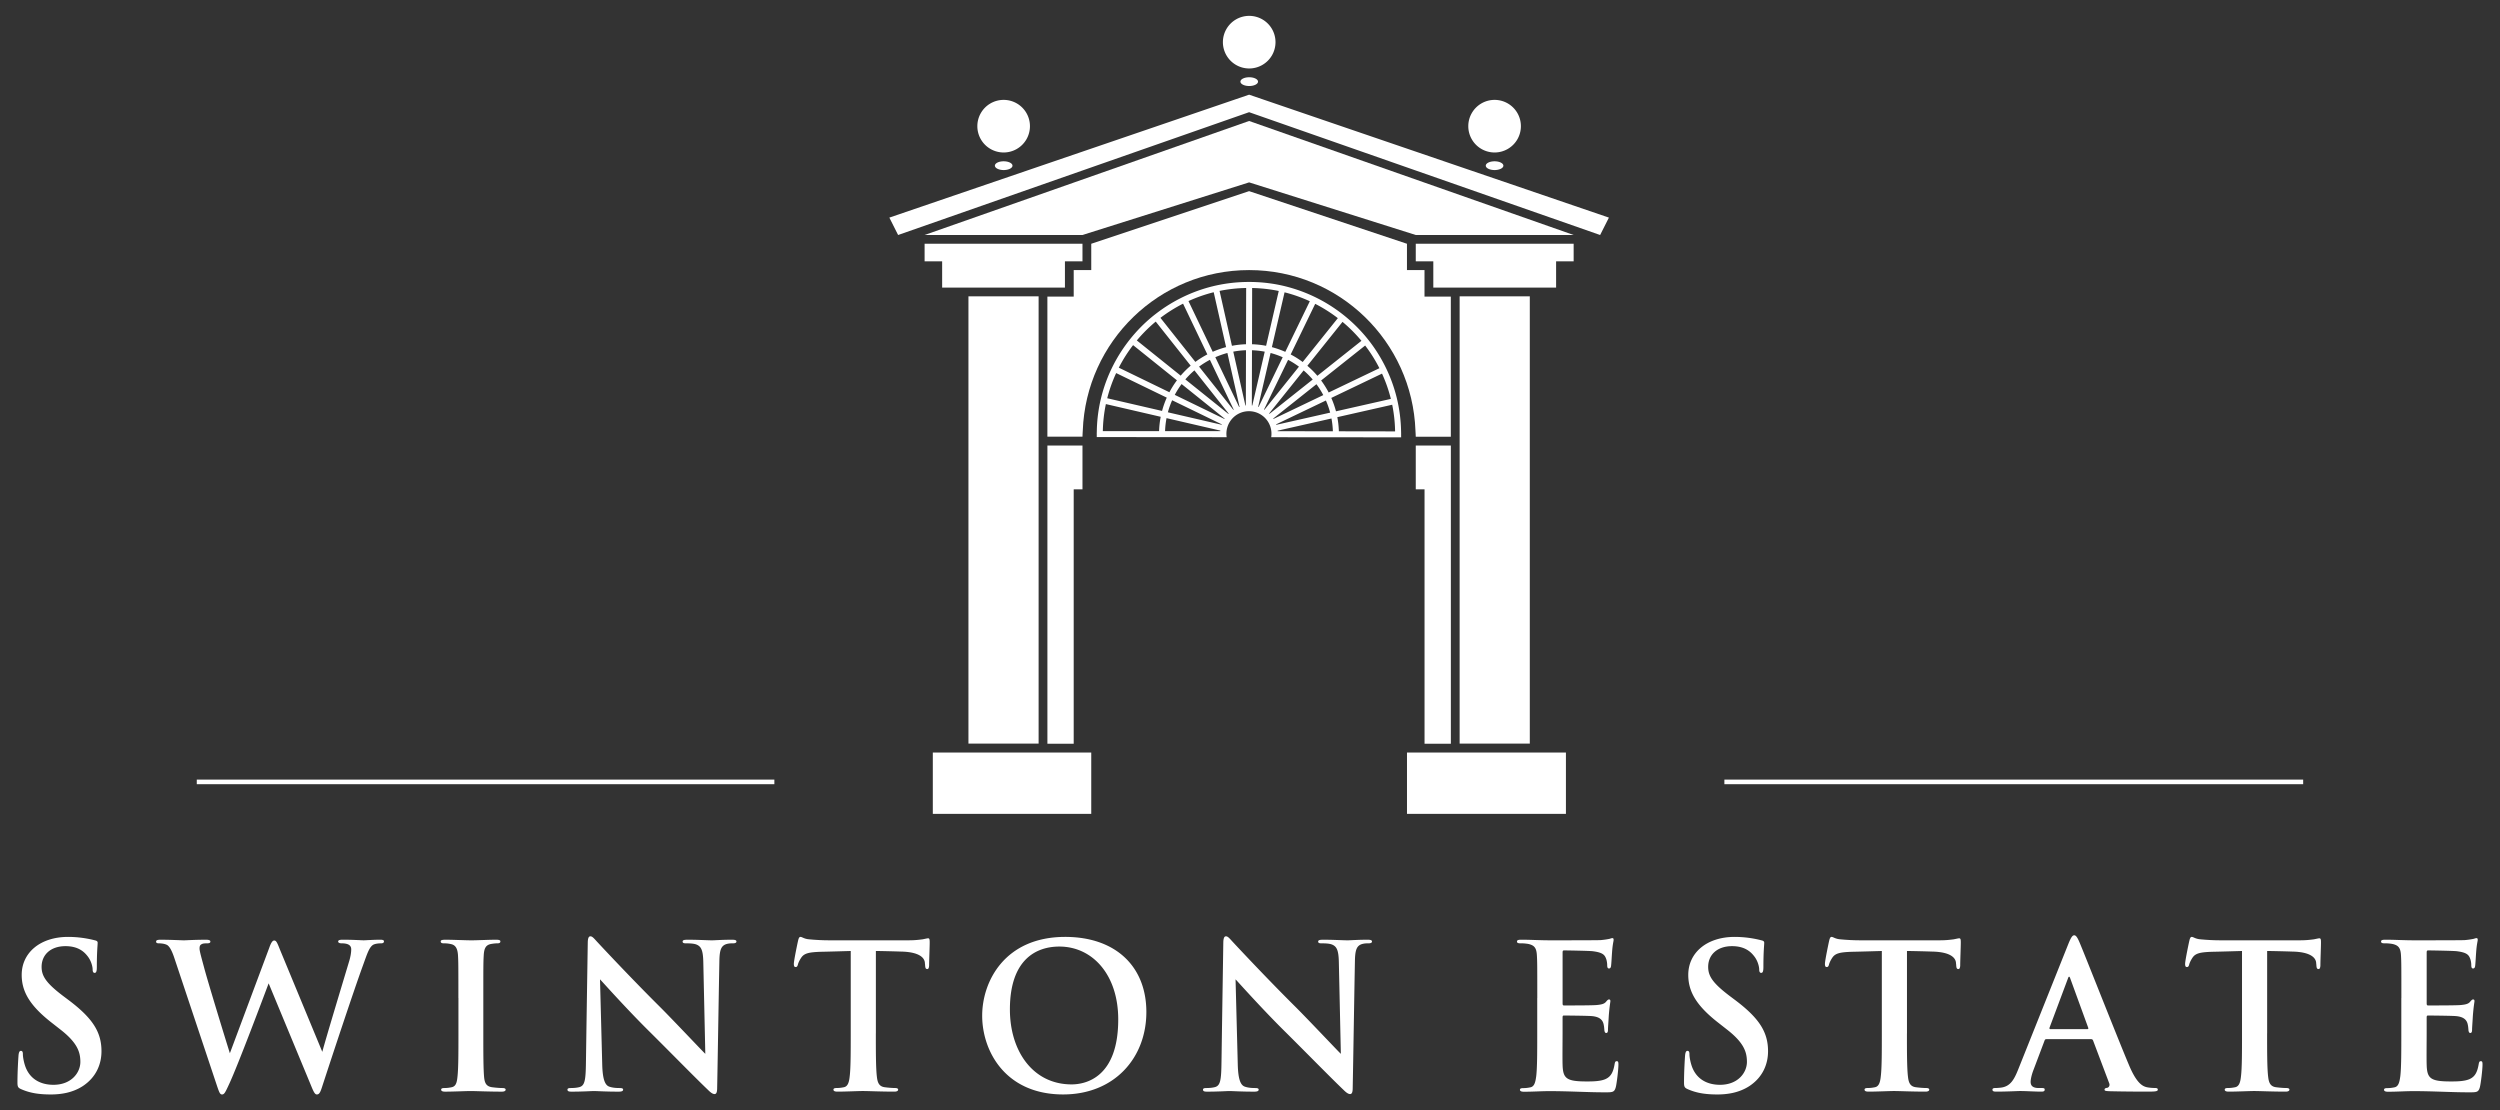
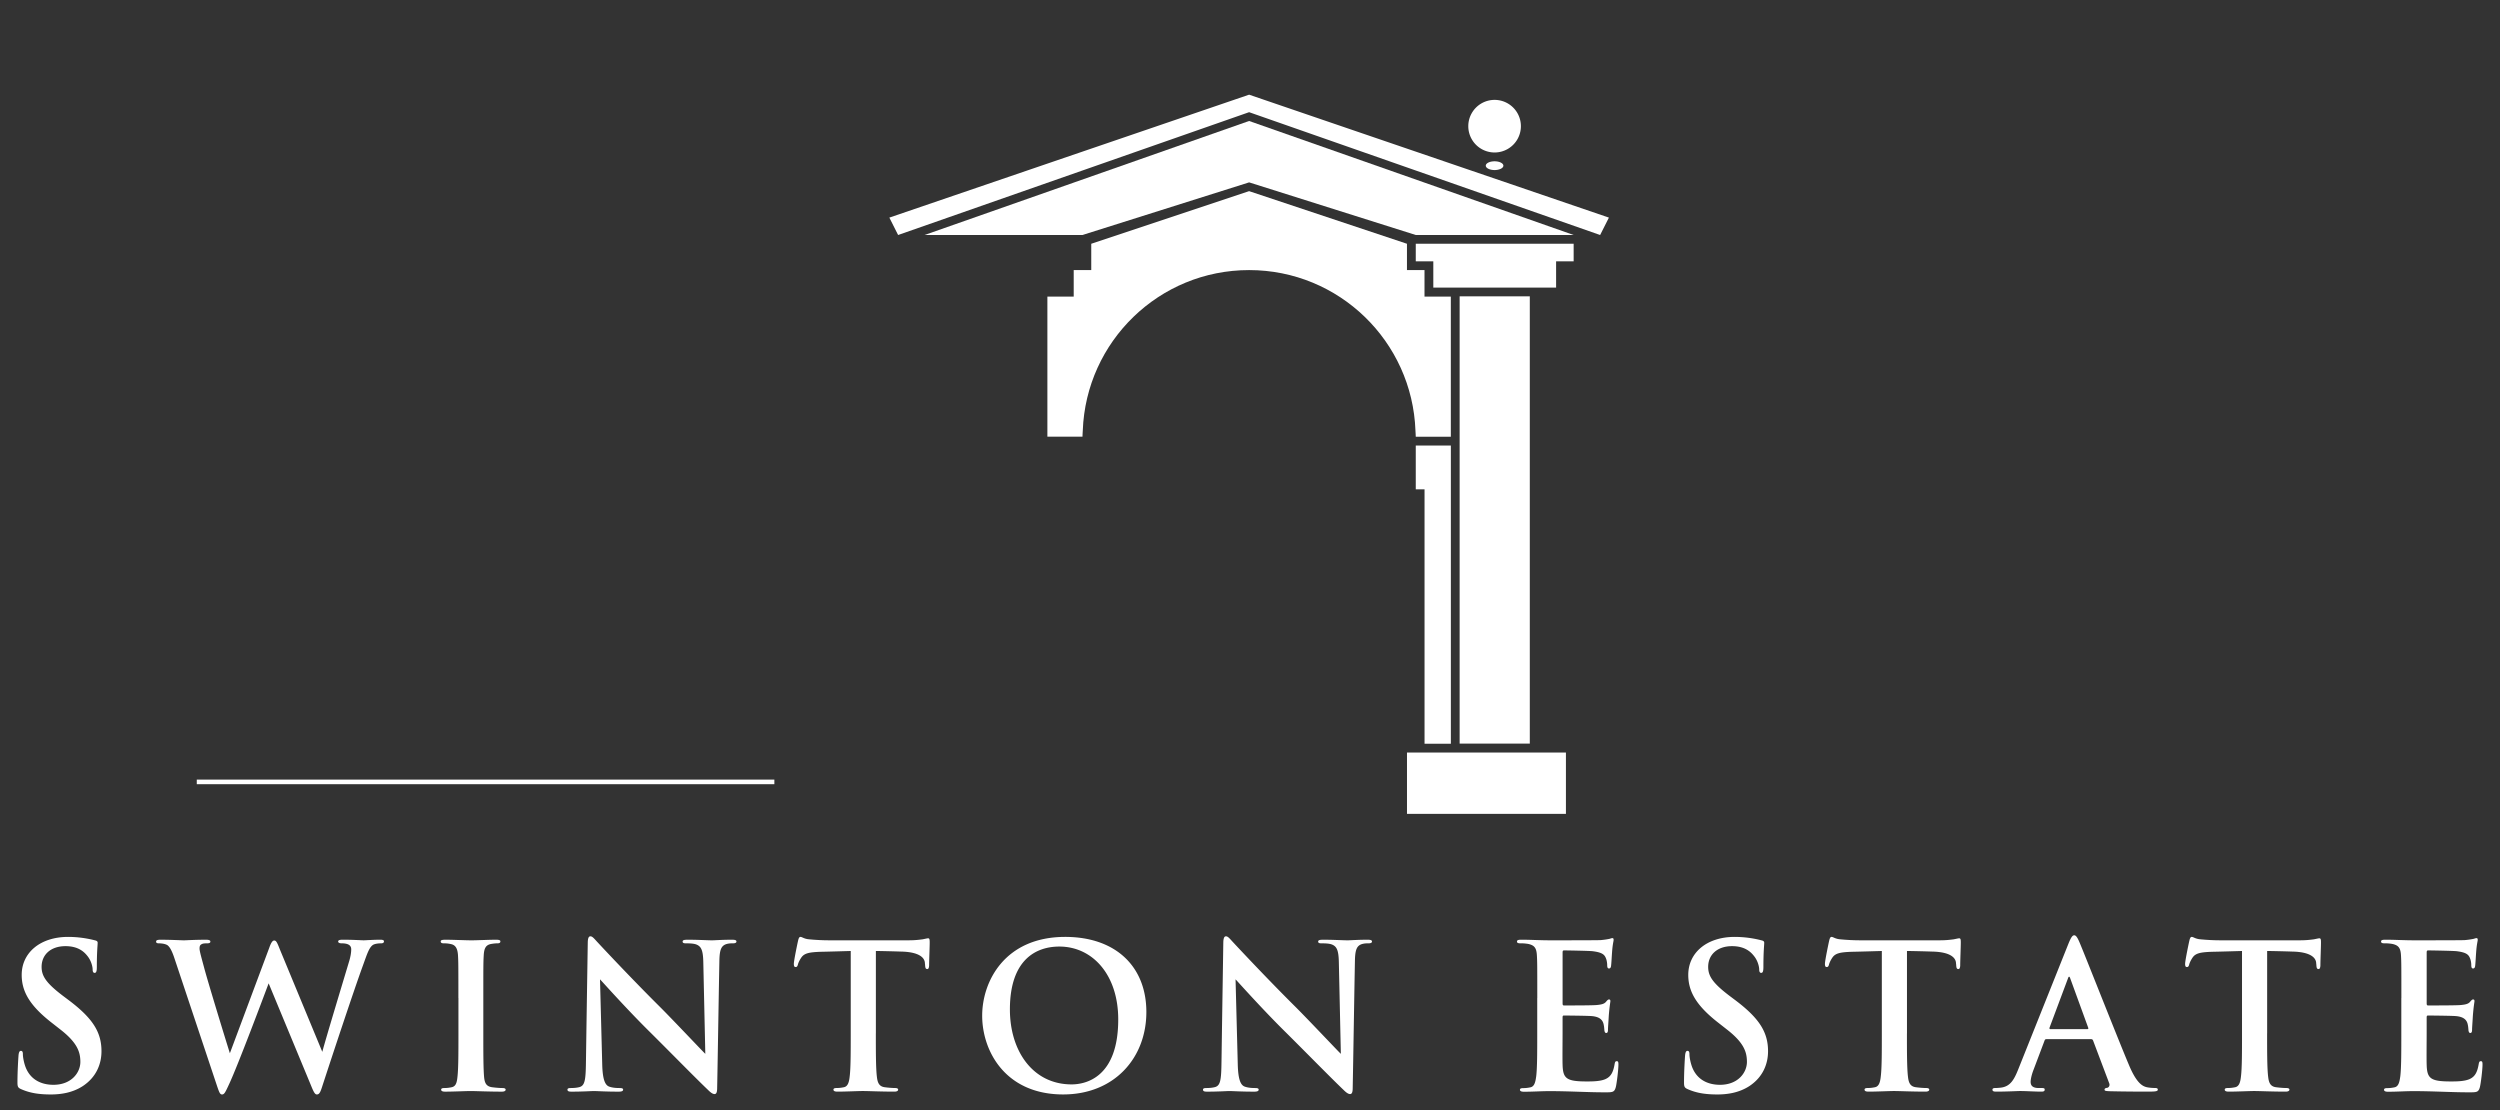
<svg xmlns="http://www.w3.org/2000/svg" xml:space="preserve" id="Layer_1" x="0" y="0" style="enable-background:new 0 0 135.356 60.114" viewBox="0 0 135.356 60.114">
  <rect x="0" y="0" width="135.356" height="60.114" fill="#333333" stroke="none" />
  <style>.st0{fill:#fff}</style>
  <path d="M1.152 58.973c-.175-.076-.207-.13-.207-.37 0-.599.043-1.251.055-1.425.011-.163.043-.283.13-.283.098 0 .109.098.109.185 0 .141.043.37.098.555.239.805.881 1.099 1.556 1.099.979 0 1.458-.664 1.458-1.24 0-.533-.163-1.034-1.066-1.741l-.5-.392c-1.197-.936-1.61-1.697-1.61-2.579 0-1.197 1.001-2.056 2.513-2.056a5.834 5.834 0 0 1 1.447.185c.098.022.152.054.152.13 0 .142-.044.457-.044 1.306 0 .239-.032.327-.119.327-.076 0-.109-.065-.109-.196 0-.098-.054-.436-.282-.718-.163-.207-.479-.533-1.187-.533-.805 0-1.294.468-1.294 1.121 0 .5.25.881 1.153 1.567l.305.229c1.316.99 1.784 1.741 1.784 2.774 0 .631-.239 1.382-1.023 1.893-.544.348-1.152.446-1.729.446-.633-.001-1.122-.077-1.59-.284zm8.313-7.028c-.131-.403-.251-.664-.403-.772-.119-.076-.337-.098-.435-.098-.109 0-.175-.011-.175-.098 0-.076.088-.098.24-.098.565 0 1.164.033 1.262.033s.576-.033 1.207-.033c.152 0 .229.033.229.098 0 .087-.087.098-.195.098-.087 0-.196 0-.272.043-.098.044-.119.12-.119.24 0 .141.108.511.239 1 .185.718 1.196 4.015 1.403 4.667l2.133-5.712c.108-.304.185-.392.271-.392.12 0 .174.164.315.512l2.285 5.516c.206-.772 1.077-3.645 1.458-4.917.076-.25.108-.479.108-.631 0-.174-.098-.327-.522-.327-.108 0-.185-.033-.185-.098 0-.076.087-.098.25-.098.577 0 1.033.033 1.132.033.076 0 .544-.033.902-.033.12 0 .196.022.196.087 0 .076-.055.109-.152.109-.108 0-.261.011-.381.055-.261.098-.381.533-.609 1.153-.5 1.371-1.643 4.831-2.176 6.463-.119.38-.174.511-.315.511-.108 0-.174-.131-.337-.533l-2.274-5.483c-.218.587-1.664 4.439-2.132 5.44-.207.446-.262.577-.392.577-.109 0-.152-.12-.251-.403l-2.305-6.909zm15.353 2.089c0-1.654 0-1.958-.021-2.307-.022-.37-.131-.555-.37-.609a1.576 1.576 0 0 0-.392-.043c-.108 0-.174-.021-.174-.109 0-.065.087-.087.261-.087.413 0 1.099.033 1.414.033.272 0 .914-.033 1.328-.033.141 0 .228.022.228.087 0 .087-.064.109-.174.109-.108 0-.195.011-.326.033-.294.055-.381.239-.402.62-.022.348-.022.653-.022 2.307v1.915c0 1.056 0 1.915.044 2.383.032.293.108.49.436.533.152.021.392.043.555.043.119 0 .174.033.174.087 0 .076-.087.109-.207.109-.718 0-1.403-.033-1.696-.033-.251 0-.937.033-1.371.033-.142 0-.218-.033-.218-.109 0-.054.044-.087.174-.087.163 0 .294-.022.392-.043.218-.043.283-.229.315-.544.055-.457.055-1.316.055-2.372v-1.916zm7.005-2.97c0-.218.032-.37.142-.37.119 0 .217.142.402.337.131.142 1.784 1.915 3.372 3.492.74.74 2.264 2.361 2.448 2.535l-.108-4.939c-.011-.664-.109-.87-.37-.979-.163-.065-.425-.065-.577-.065-.13 0-.174-.033-.174-.098 0-.087.12-.098.283-.098.565 0 1.088.033 1.316.033.119 0 .533-.033 1.066-.033.141 0 .25.011.25.098 0 .065-.065.098-.196.098-.108 0-.195 0-.326.033-.305.087-.392.315-.402.925-.044 2.295-.076 4.569-.12 6.865 0 .239-.043.337-.141.337-.12 0-.251-.12-.37-.239-.686-.653-2.078-2.078-3.21-3.199-1.186-1.175-2.426-2.567-2.622-2.774l.12 4.602c.021.849.163 1.131.381 1.208.185.065.392.076.565.076.12 0 .186.021.186.087 0 .087-.099.109-.251.109-.707 0-1.142-.033-1.349-.033-.098 0-.609.033-1.175.033-.142 0-.239-.011-.239-.109 0-.065.064-.087.174-.087.142 0 .337-.011.489-.055.283-.087.326-.402.338-1.349.033-2.307.076-4.994.098-6.441zm15.597 4.885c0 1.001 0 1.86.054 2.328.033.305.099.544.425.588.152.021.392.043.555.043.12 0 .174.033.174.087 0 .076-.087.109-.206.109-.719 0-1.404-.033-1.709-.033-.25 0-.936.033-1.37.033-.142 0-.218-.033-.218-.109 0-.054.044-.087.174-.087.163 0 .294-.022.392-.043.218-.043.283-.283.315-.599.055-.457.055-1.316.055-2.317v-4.46c-.413.011-1.088.033-1.621.043-.631.022-.892.076-1.056.315-.108.163-.163.294-.185.381s-.055.13-.119.13c-.076 0-.099-.054-.099-.174 0-.174.207-1.164.229-1.251.033-.142.065-.207.131-.207.087 0 .195.109.468.131.315.032.729.054 1.088.054h4.309c.348 0 .587-.033.75-.054.164-.033.251-.055.294-.055.076 0 .087.065.087.229 0 .229-.032.979-.032 1.262-.011.109-.033.174-.098.174-.087 0-.109-.054-.12-.217 0-.033-.011-.087-.011-.12-.021-.283-.315-.588-1.284-.609a69.62 69.62 0 0 0-1.37-.033v4.461zm5.758-.958c0-1.861 1.229-4.265 4.493-4.265 2.709 0 4.396 1.578 4.396 4.069 0 2.492-1.741 4.461-4.505 4.461-3.122 0-4.384-2.339-4.384-4.265zm7.366.207c0-2.437-1.403-3.949-3.188-3.949-1.251 0-2.677.696-2.677 3.405 0 2.263 1.251 4.058 3.34 4.058.762 0 2.525-.37 2.525-3.514zm5.689-4.134c0-.218.032-.37.142-.37.119 0 .217.142.402.337.131.142 1.784 1.915 3.372 3.492.74.74 2.264 2.361 2.448 2.535l-.108-4.939c-.011-.664-.109-.87-.37-.979-.163-.065-.425-.065-.577-.065-.13 0-.174-.033-.174-.098 0-.087.12-.098.283-.098.565 0 1.088.033 1.316.033.119 0 .533-.033 1.066-.033.141 0 .25.011.25.098 0 .065-.065.098-.196.098-.108 0-.195 0-.326.033-.305.087-.392.315-.402.925-.044 2.295-.076 4.569-.12 6.865 0 .239-.043.337-.141.337-.12 0-.251-.12-.37-.239-.686-.653-2.078-2.078-3.21-3.199-1.186-1.175-2.426-2.567-2.622-2.774l.12 4.602c.021.849.163 1.131.381 1.208.185.065.392.076.565.076.12 0 .186.021.186.087 0 .087-.099.109-.251.109-.707 0-1.142-.033-1.349-.033-.098 0-.609.033-1.175.033-.142 0-.239-.011-.239-.109 0-.065.064-.087.174-.087.142 0 .337-.011.489-.055.283-.087.326-.402.338-1.349.033-2.307.077-4.994.098-6.441zm16.999 2.97c0-1.654 0-1.958-.021-2.307-.022-.37-.109-.544-.468-.62a2.3 2.3 0 0 0-.425-.033c-.119 0-.185-.021-.185-.098s.076-.098.239-.098c.5 0 1.001.033 1.566.033.349 0 2.514 0 2.72-.011a4.35 4.35 0 0 0 .468-.065c.055-.011.12-.043.175-.043.054 0 .064.043.064.098 0 .076-.054.207-.087.708-.011.109-.032.587-.054.718-.011.055-.033.12-.109.12s-.098-.065-.098-.196c0-.043-.011-.217-.065-.348-.076-.196-.185-.326-.729-.392-.186-.021-1.327-.043-1.545-.043-.055 0-.076.033-.076.109v2.752c0 .076.011.12.076.12.239 0 1.49 0 1.74-.021.262-.022.425-.055.522-.164.076-.087.12-.141.174-.141.044 0 .076.021.076.087s-.043.239-.087.794c-.011.217-.043.652-.043.729 0 .087 0 .207-.099.207-.076 0-.098-.12-.098-.174-.011-.109-.011-.174-.044-.315-.054-.218-.206-.381-.608-.424-.207-.021-1.284-.033-1.545-.033-.055 0-.065.043-.065.109v.859c0 .37-.011 1.371 0 1.687.021.75.195.914 1.306.914.282 0 .739 0 1.022-.13s.413-.359.489-.805c.021-.12.044-.163.12-.163.087 0 .087.087.087.196 0 .25-.087.99-.142 1.208-.076.283-.174.283-.588.283-.968 0-1.925-.065-3.013-.065-.436 0-.882.033-1.371.033-.142 0-.218-.033-.218-.109 0-.054.044-.087.174-.087.163 0 .294-.022.392-.043.218-.043.272-.283.315-.599.055-.457.055-1.316.055-2.317v-1.92zm8.152 4.939c-.175-.076-.207-.13-.207-.37 0-.599.043-1.251.055-1.425.011-.163.043-.283.13-.283.099 0 .109.098.109.185 0 .141.043.37.098.555.239.805.881 1.099 1.556 1.099.979 0 1.458-.664 1.458-1.24 0-.533-.163-1.034-1.066-1.741l-.5-.392c-1.197-.936-1.61-1.697-1.61-2.579 0-1.197 1.001-2.056 2.513-2.056a5.834 5.834 0 0 1 1.447.185c.098.022.152.054.152.13 0 .142-.044.457-.044 1.306 0 .239-.032.327-.119.327-.076 0-.109-.065-.109-.196 0-.098-.054-.436-.282-.718-.163-.207-.479-.533-1.187-.533-.805 0-1.294.468-1.294 1.121 0 .5.25.881 1.153 1.567l.305.229c1.316.99 1.784 1.741 1.784 2.774 0 .631-.239 1.382-1.023 1.893-.544.348-1.153.446-1.729.446-.633-.001-1.123-.077-1.59-.284zm11.862-3.024c0 1.001 0 1.86.054 2.328.033.305.099.544.425.588.152.021.392.043.555.043.12 0 .174.033.174.087 0 .076-.087.109-.206.109-.719 0-1.404-.033-1.709-.033-.25 0-.936.033-1.37.033-.142 0-.218-.033-.218-.109 0-.054.044-.087.174-.087.163 0 .294-.022.392-.043.218-.043.283-.283.315-.599.055-.457.055-1.316.055-2.317v-4.46c-.413.011-1.088.033-1.621.043-.631.022-.892.076-1.056.315-.108.163-.163.294-.185.381s-.055.13-.119.13c-.076 0-.099-.054-.099-.174 0-.174.207-1.164.229-1.251.033-.142.065-.207.131-.207.087 0 .195.109.468.131.315.032.729.054 1.088.054h4.309c.348 0 .587-.033.75-.054.164-.033.251-.055.294-.055.076 0 .087.065.087.229 0 .229-.032.979-.032 1.262-.011.109-.033.174-.098.174-.087 0-.109-.054-.12-.217 0-.033-.011-.087-.011-.12-.021-.283-.315-.588-1.284-.609a69.62 69.62 0 0 0-1.37-.033v4.461zm7.546.315c-.055 0-.076.022-.099.087l-.587 1.556c-.109.272-.163.533-.163.664 0 .196.098.337.435.337h.163c.131 0 .164.021.164.087 0 .087-.065.109-.186.109-.348 0-.815-.033-1.153-.033-.119 0-.718.033-1.283.033-.142 0-.207-.022-.207-.109 0-.065.065-.087.152-.087.098 0 .229-.011.315-.022.501-.065.707-.435.925-.979l2.73-6.833c.131-.315.207-.435.305-.435.087 0 .163.098.272.348.261.598 2.002 5.037 2.698 6.691.413.979.729 1.131.957 1.186.163.033.326.043.457.043.087 0 .142.021.142.087 0 .087-.099.109-.501.109-.392 0-1.262 0-2.132-.022-.196-.011-.251-.021-.251-.087 0-.054.044-.087.152-.098.076-.022.152-.12.099-.25l-.871-2.307c-.021-.054-.054-.076-.108-.076h-2.425zm2.218-.544c.055 0 .065-.032.055-.065l-.979-2.688c-.032-.098-.076-.13-.119 0l-1.001 2.676c-.011.044 0 .076.043.076h2.001zm9.737.229c0 1.001 0 1.86.054 2.328.033.305.099.544.425.588.152.021.392.043.555.043.12 0 .174.033.174.087 0 .076-.087.109-.206.109-.719 0-1.404-.033-1.708-.033-.251 0-.937.033-1.371.033-.142 0-.218-.033-.218-.109 0-.054.044-.087.174-.087.163 0 .294-.022.392-.043.218-.043.283-.283.315-.599.055-.457.055-1.316.055-2.317v-4.46c-.413.011-1.088.033-1.621.043-.631.022-.892.076-1.056.315-.108.163-.163.294-.185.381s-.055.13-.119.13c-.076 0-.099-.054-.099-.174 0-.174.207-1.164.229-1.251.033-.142.065-.207.131-.207.087 0 .195.109.468.131.315.032.729.054 1.088.054h4.309c.348 0 .587-.033.75-.054.164-.033.251-.055.294-.055.076 0 .087.065.087.229 0 .229-.032.979-.032 1.262-.011.109-.033.174-.098.174-.087 0-.109-.054-.12-.217 0-.033-.011-.087-.011-.12-.021-.283-.315-.588-1.284-.609a69.62 69.62 0 0 0-1.37-.033v4.461zm7.269-1.915c0-1.654 0-1.958-.021-2.307-.021-.37-.109-.544-.468-.62a2.3 2.3 0 0 0-.425-.033c-.119 0-.185-.021-.185-.098s.076-.098.239-.098c.5 0 1.001.033 1.566.033.349 0 2.514 0 2.72-.011a4.35 4.35 0 0 0 .468-.065c.055-.011.12-.043.175-.043.054 0 .065.043.065.098 0 .076-.055.207-.088.708-.011.109-.032.587-.054.718-.011.055-.033.12-.109.12s-.098-.065-.098-.196c0-.043-.011-.217-.065-.348-.076-.196-.185-.326-.729-.392-.186-.021-1.327-.043-1.545-.043-.055 0-.076.033-.076.109v2.752c0 .076.011.12.076.12.239 0 1.49 0 1.74-.021.262-.022.425-.055.522-.164.076-.087.12-.141.174-.141.044 0 .076.021.076.087s-.043.239-.087.794c-.011.217-.043.652-.043.729 0 .087 0 .207-.099.207-.076 0-.098-.12-.098-.174-.011-.109-.011-.174-.044-.315-.054-.218-.206-.381-.608-.424-.207-.021-1.284-.033-1.545-.033-.055 0-.065.043-.065.109v.859c0 .37-.011 1.371 0 1.687.021.75.195.914 1.306.914.282 0 .739 0 1.022-.13s.413-.359.489-.805c.021-.12.044-.163.12-.163.087 0 .087.087.087.196 0 .25-.087.99-.142 1.208-.076.283-.174.283-.588.283-.968 0-1.925-.065-3.014-.065-.435 0-.881.033-1.37.033-.142 0-.218-.033-.218-.109 0-.054.044-.087.174-.087.163 0 .294-.022.392-.043.218-.043.272-.283.315-.599.055-.457.055-1.316.055-2.317v-1.92zM10.654 42.21h31.272v.25H10.654z" class="st0" />
  <path d="m65.8 19.341 1.29 2.697a.195.195 0 0 1 .022-.008l-.658-2.919c-.225.06-.443.137-.654.23zm-.878.509 1.857 2.342.02-.012-1.29-2.699a4.6 4.6 0 0 0-.587.369zm-.744.692 2.33 1.87.016-.017-1.856-2.342c-.175.15-.339.314-.49.489zm-.573.837 2.69 1.306.012-.019-2.332-1.872c-.138.185-.261.38-.37.585zm7.722-1.032 2.385-1.894a8.005 8.005 0 0 0-1.024-1.026l-1.904 2.377c.195.166.376.348.543.543zm.611.904 2.746-1.316a7.896 7.896 0 0 0-.771-1.228L71.53 20.6c.153.205.289.423.408.651zm-4.509.705.024-.004.008-2.99a4.456 4.456 0 0 0-.689.077l.657 2.917zm-4.196.367 2.914.675a.18.18 0 0 1 .008-.021l-2.69-1.306c-.094.21-.172.427-.232.652zm3.467-3.601c.248-.048.502-.076.762-.085l.008-3.046a7.857 7.857 0 0 0-1.44.157l.67 2.974zm-2.233 1.077-1.892-2.387a8.03 8.03 0 0 0-1.024 1.021l2.375 1.906c.165-.194.346-.375.541-.54zm3.163-5.176h.001v.001h-.001zm-2.262 4.566-1.314-2.747a7.926 7.926 0 0 0-1.225.768l1.891 2.386c.204-.153.421-.288.648-.407zm5.163.411 1.903-2.375a7.885 7.885 0 0 0-1.225-.774l-1.327 2.74c.227.12.444.256.649.409zm-6.81.991-2.374-1.905a7.97 7.97 0 0 0-.774 1.221l2.739 1.33a5.07 5.07 0 0 1 .409-.646zm-3.289-.392c-.201.435-.364.89-.484 1.363l2.968.688c.066-.249.152-.489.255-.72l-2.739-1.331zm-.722 3.143h3.046a4.94 4.94 0 0 1 .087-.776l-2.969-.688a7.936 7.936 0 0 0-.164 1.464zm3.37 0h2.989l.004-.028-2.914-.675c-.043.229-.07.464-.079.703zm3.303-4.548-.67-2.972a7.86 7.86 0 0 0-1.366.478l1.313 2.747c.232-.102.474-.187.723-.253zm2.789 4.524.004.027 2.989.005a4.65 4.65 0 0 0-.076-.693l-2.917.661zm2.103-2.516-2.341 1.859.014.023 2.697-1.292a4.427 4.427 0 0 0-.37-.59zm.512.882-2.697 1.292.009.025 2.918-.66a4.6 4.6 0 0 0-.23-.657zm3.038-1.456-2.746 1.316c.103.233.189.475.254.726l2.97-.672a7.71 7.71 0 0 0-.478-1.37zm-5.236-1.178 1.328-2.74a7.804 7.804 0 0 0-1.367-.483l-.685 2.968c.25.066.491.152.724.255zm2.816 3.536c.048.249.076.504.084.765l3.045.005a7.88 7.88 0 0 0-.157-1.443l-2.972.673zm-3.171-6.832a7.937 7.937 0 0 0-1.44-.161l-.008 3.045c.26.009.514.037.762.085l.686-2.969zm1.347 4.303-1.868 2.332.019.019 2.34-1.858a4.482 4.482 0 0 0-.491-.493zm-2.796-1.095-.008 2.988.025.003.673-2.914a4.73 4.73 0 0 0-.69-.077zm1.954.521-1.304 2.691.022.014 1.87-2.334a4.516 4.516 0 0 0-.588-.371zm-.948-.372-.673 2.914.025.009 1.304-2.692a4.507 4.507 0 0 0-.656-.231z" style="fill:none" />
-   <path d="M67.635 3.707a1.424 1.424 0 1 0 0-2.848 1.424 1.424 0 0 0 0 2.848zm.477.713c0-.131-.213-.237-.476-.237s-.476.106-.476.237.213.237.476.237.476-.106.476-.237zM54.34 8.256a1.424 1.424 0 1 0 0-2.848 1.424 1.424 0 0 0 0 2.848zm-.474.714c0 .131.213.237.476.237s.476-.106.476-.237-.213-.237-.476-.237c-.263-.001-.476.105-.476.237z" class="st0" />
  <path d="M67.631 5.125zm0 1.425z" class="st0" />
-   <path d="M50.06 14.148h.95v1.425h6.648v-1.425h.95v-.95H50.06zm2.374 1.895h3.799v24.219h-3.799zm-1.929 24.699h8.578v3.324h-8.578zm7.628-.475V26.495h.475v-2.374h-1.899v16.146z" class="st0" />
  <path d="M67.631 10.349z" class="st0" />
  <path d="M80.921 8.256a1.424 1.424 0 1 0 0-2.848 1.424 1.424 0 0 0 0 2.848zm-.477.714c0 .131.213.237.476.237s.476-.106.476-.237-.213-.237-.476-.237-.476.105-.476.237zM67.63 5.126l-19.478 6.656.474.942 19.004-6.65 19.005 6.65.475-.942z" class="st0" />
  <path d="M50.06 12.723h8.548l9.023-2.849 9.022 2.849h8.548L67.63 6.55zm26.593 1.425h.95v1.425h6.648v-1.425h.95v-.95h-8.548zm2.375 1.895h3.799v24.219h-3.799zm-2.85 24.699h8.605v3.324h-8.605zm2.375-.475V24.121h-1.9v2.374h.475v13.772z" class="st0" />
-   <path d="M67.63 10.349h.001-.001z" class="st0" />
  <path d="M59.083 13.198v1.425h-.95v1.434h-1.425v7.585h1.9c0-.11.012-.217.016-.326.175-4.829 4.134-8.693 9.006-8.693v-.001.001c4.872 0 8.831 3.864 9.006 8.693.004.109.016.216.016.326v.004h1.899v-7.589h-1.425v-1.434h-.95v-1.425l-8.547-2.849v.001-.001l-8.546 2.849z" class="st0" />
-   <path d="M75.858 23.356a8.22 8.22 0 0 0-.238-1.831 8.133 8.133 0 0 0-.644-1.731 8.242 8.242 0 0 0-1.011-1.543 8.365 8.365 0 0 0-1.33-1.28 8.278 8.278 0 0 0-3.329-1.535 8.178 8.178 0 0 0-1.512-.169c-.058-.001-.115-.004-.173-.004-.051 0-.101.003-.152.004a8.187 8.187 0 0 0-1.829.238 8.18 8.18 0 0 0-1.727.643c-.455.23-.885.5-1.287.807-.086.066-.172.132-.255.201a8.32 8.32 0 0 0-2.091 2.608 8.129 8.129 0 0 0-.896 3.576c-.001.054-.004.108-.004.162h.001v.162h.325l6.709.006a1.22 1.22 0 1 1 2.411.002l6.71.006.325.001-.001-.177c.002-.047-.001-.096-.002-.146zm-10.145-7.534.67 2.972a4.836 4.836 0 0 0-.723.254l-1.313-2.747a7.863 7.863 0 0 1 1.366-.479zm-1.659.619 1.314 2.747a4.865 4.865 0 0 0-.648.407l-1.891-2.386a8.101 8.101 0 0 1 1.225-.768zm-1.48.97 1.892 2.387a4.926 4.926 0 0 0-.541.54l-2.375-1.906c.31-.37.653-.712 1.024-1.021zm-1.226 1.275 2.374 1.905c-.152.204-.288.42-.408.646l-2.739-1.33c.22-.431.479-.84.773-1.221zm1.408 4.656H59.71c.01-.501.065-.99.165-1.464l2.969.688c-.05.252-.08.512-.088.776zm-2.808-1.78c.12-.473.283-.928.484-1.363l2.74 1.33a4.803 4.803 0 0 0-.255.72l-2.969-.687zm6.121 1.78H63.08c.008-.239.035-.474.079-.703l2.914.675-.004.028zm.077-.344-2.914-.675c.061-.225.138-.442.231-.652l2.69 1.306c-.001.007-.004.014-.007.021zm.149-.313-2.69-1.306c.109-.205.232-.4.37-.585l2.332 1.872-.012.019zm.213-.273-2.33-1.87c.151-.175.314-.338.49-.489l1.856 2.342-.016.017zm.27-.22-1.857-2.342c.185-.137.381-.26.586-.368l1.29 2.699-.019.011zm.312-.154-1.29-2.697c.21-.092.429-.17.654-.23l.658 2.919-.022.008zm.363-.086-.024.004-.657-2.917a4.47 4.47 0 0 1 .689-.077l-.008 2.99zm.009-3.314a4.79 4.79 0 0 0-.762.085l-.67-2.973a7.848 7.848 0 0 1 1.44-.157l-.008 3.045zm7.222 1.297-2.746 1.316a4.911 4.911 0 0 0-.409-.651l2.383-1.892c.294.383.552.794.772 1.227zm-1.997-2.508c.372.31.715.654 1.024 1.026l-2.385 1.894a4.885 4.885 0 0 0-.543-.543l1.904-2.377zm-1.479-.976c.433.221.843.48 1.225.774L70.531 19.6a4.9 4.9 0 0 0-.65-.409l1.327-2.74zm-1.659-.624c.474.119.931.282 1.367.483l-1.328 2.74a4.864 4.864 0 0 0-.725-.255l.686-2.968zm-1.755-.234c.492.011.974.064 1.44.161l-.685 2.969a4.79 4.79 0 0 0-.762-.085l.007-3.045zm-.017 6.358.008-2.988c.235.008.466.034.69.077l-.673 2.914c-.008-.001-.016-.003-.025-.003zm.342.074.673-2.914c.226.06.445.138.656.231l-1.304 2.692a.694.694 0 0 1-.025-.009zm.339.162-.022-.014 1.304-2.691c.206.109.403.232.588.37l-1.87 2.335zm.274.22-.019-.019 1.868-2.332c.176.151.34.316.492.492l-2.341 1.859zm.202.254 2.341-1.859c.138.186.262.383.37.589l-2.697 1.292a.269.269 0 0 0-.014-.022zm.156.315 2.697-1.292c.093.211.17.431.23.657l-2.918.66-.009-.025zm.086.369-.004-.027 2.916-.66c.043.225.069.457.076.693l-2.988-.006zm2.903-1.801 2.746-1.316c.199.437.361.894.479 1.369l-2.97.672a4.864 4.864 0 0 0-.255-.725zm.41 1.807a4.814 4.814 0 0 0-.084-.765l2.972-.673c.096.467.148.95.157 1.443l-3.045-.005zM93.362 42.21h31.337v.25H93.362z" class="st0" />
</svg>